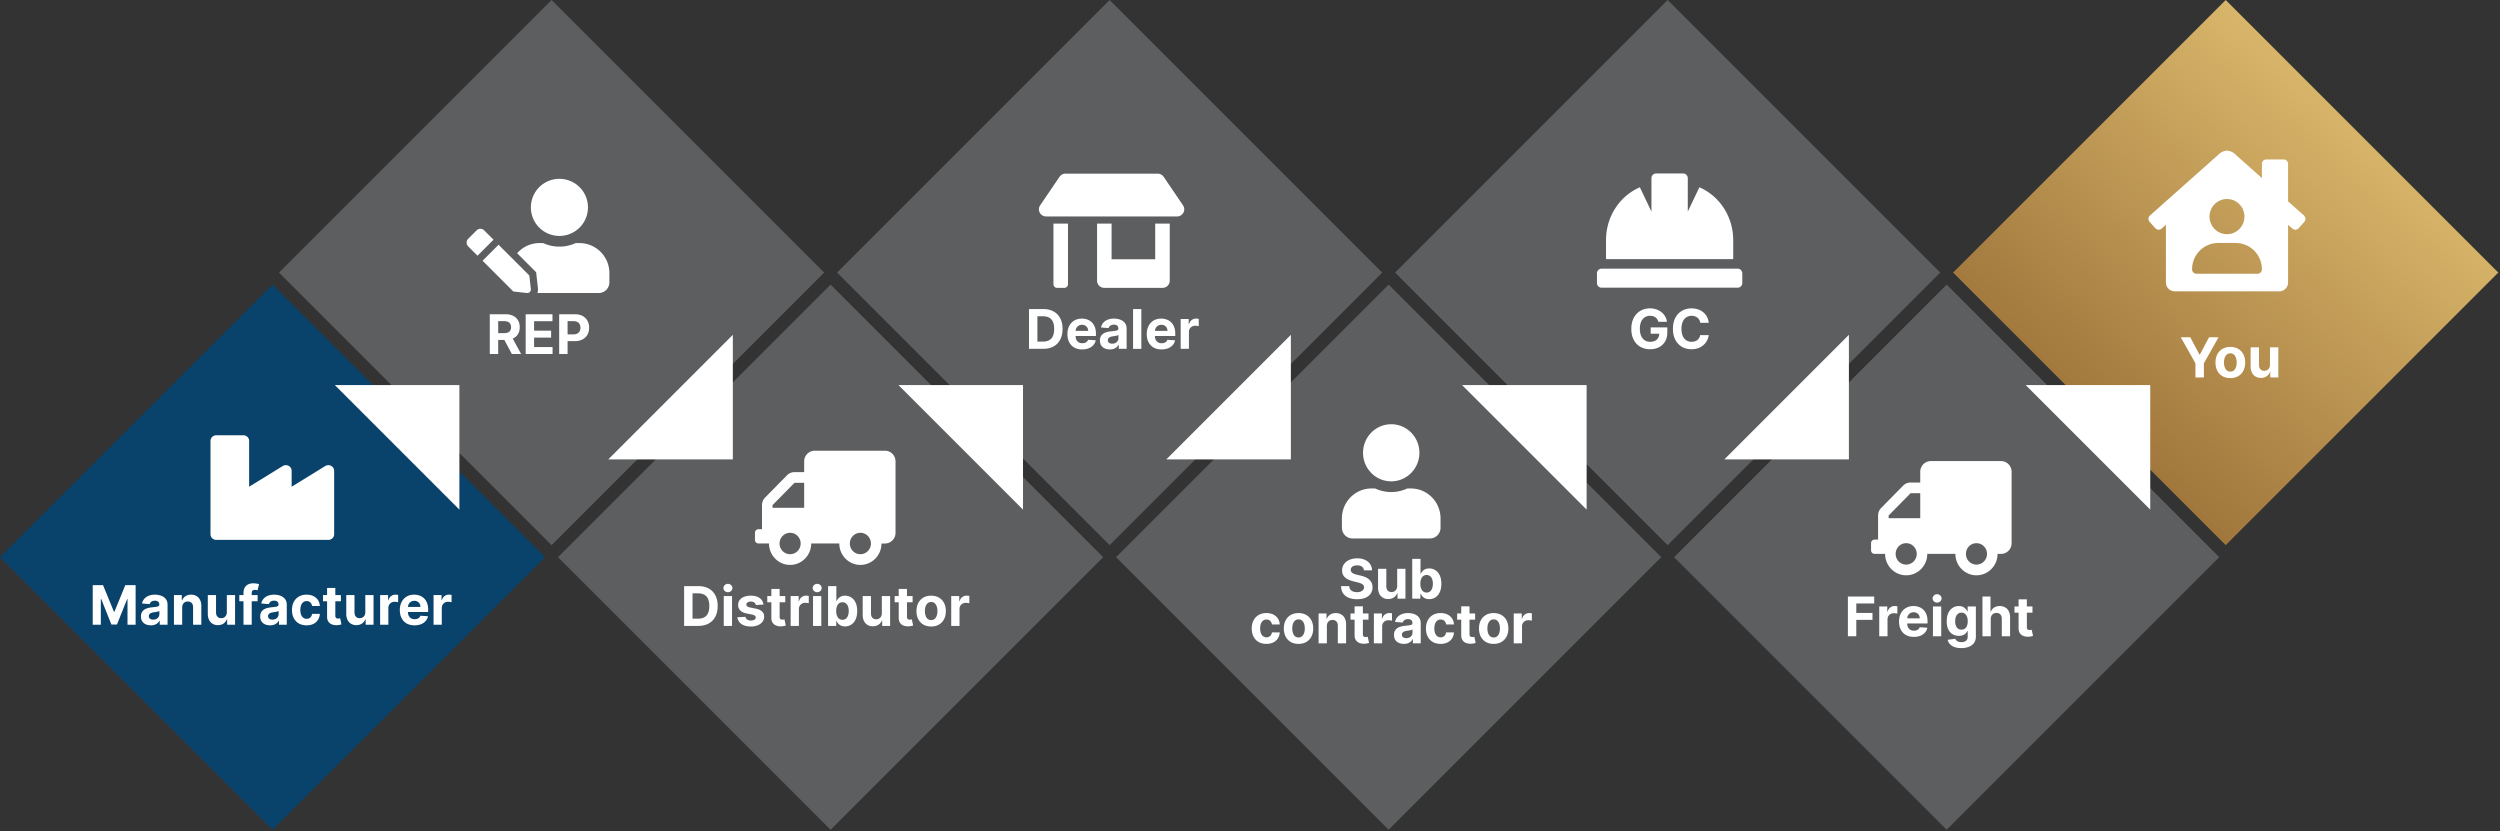
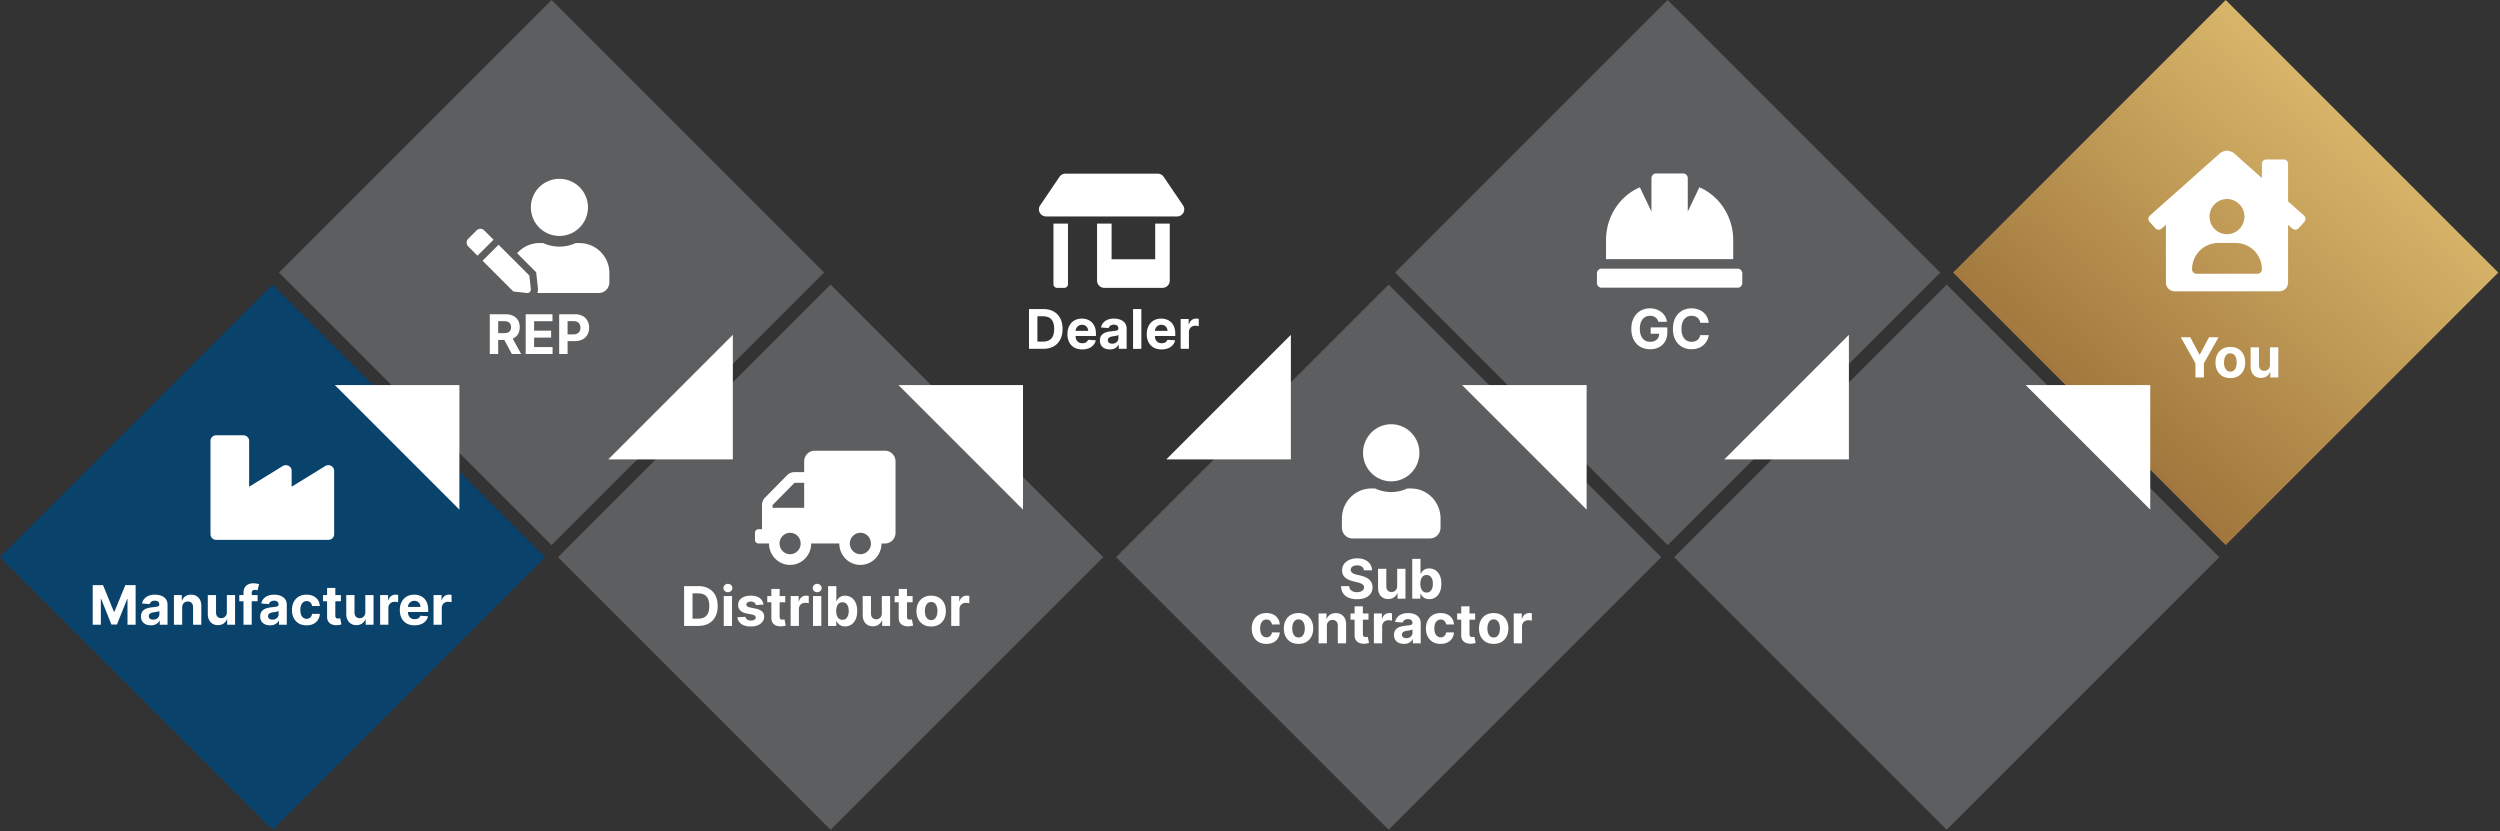
<svg xmlns="http://www.w3.org/2000/svg" width="448" height="149" fill="none">
  <rect width="100%" height="100%" fill="#333333" stroke="none" />
  <path fill="#7E8286" fill-opacity=".55" d="M98.844 0 49.998 48.846 98.844 97.69l48.845-48.845z" />
  <path fill="#fff" d="M87.768 63.442v-7.13h2.813c.538 0 .998.097 1.378.29.383.19.674.46.874.81.202.349.303.758.303 1.23 0 .473-.102.88-.306 1.221-.205.339-.5.599-.888.78-.385.18-.852.271-1.4.271H88.66v-1.211h1.64c.288 0 .527-.04.717-.118a.853.853 0 0 0 .425-.355c.095-.158.142-.354.142-.589 0-.236-.047-.436-.142-.599a.875.875 0 0 0-.428-.369c-.19-.085-.431-.128-.721-.128h-1.017v5.897h-1.507Zm3.85-3.245 1.772 3.245h-1.664l-1.733-3.245h1.625Zm2.583 3.245v-7.13h4.804v1.243H95.71v1.699h3.049v1.243h-3.05v1.702h3.311v1.243h-4.818Zm6.003 0v-7.13h2.812c.541 0 1.002.104 1.382.31a2.1 2.1 0 0 1 .871.853c.201.362.302.78.302 1.253 0 .474-.102.891-.306 1.253a2.11 2.11 0 0 1-.888.846c-.385.202-.851.303-1.399.303h-1.793v-1.208h1.549c.29 0 .529-.05.717-.15a.99.99 0 0 0 .425-.42c.095-.182.143-.39.143-.624 0-.236-.048-.443-.143-.62a.951.951 0 0 0-.425-.414c-.19-.1-.431-.15-.724-.15h-1.016v5.898h-1.507ZM100.248 42.279a5.116 5.116 0 1 1-.001-10.232 5.116 5.116 0 0 1 .001 10.232Zm-3.582 1.279h.668a6.965 6.965 0 0 0 5.828 0h.667a5.373 5.373 0 0 1 5.372 5.372v1.663c0 1.059-.859 1.918-1.918 1.918H96.295a1.92 1.92 0 0 0 .104-.851l-.272-2.434-.048-.444-.316-.316-3.09-3.09c.98-1.107 2.399-1.818 3.993-1.818Zm-1.81 5.807.272 2.439a.636.636 0 0 1-.704.703l-2.434-.272-5.512-5.512 2.866-2.865 5.512 5.507ZM83.9 42.795l1.515-1.516a.958.958 0 0 1 1.35 0l1.512 1.511.164.164-2.87 2.866-1.671-1.67a.962.962 0 0 1 0-1.356Z" />
  <path fill="#7E8286" fill-opacity=".55" d="M148.846 51 100 99.846l48.846 48.845 48.846-48.845z" />
  <path fill="#fff" d="M125.121 112.162h-2.528v-7.129h2.549c.717 0 1.334.143 1.852.428.517.283.915.691 1.194 1.222.28.532.421 1.167.421 1.908 0 .742-.141 1.381-.421 1.914a2.895 2.895 0 0 1-1.201 1.229c-.52.286-1.142.428-1.866.428Zm-1.02-1.291h.957c.446 0 .82-.079 1.124-.237a1.52 1.52 0 0 0 .69-.741c.155-.337.233-.771.233-1.302 0-.527-.078-.958-.233-1.292a1.511 1.511 0 0 0-.686-.738c-.304-.158-.679-.236-1.124-.236h-.961v4.546Zm5.597 1.291v-5.347h1.483v5.347h-1.483Zm.745-6.036a.807.807 0 0 1-.568-.219.713.713 0 0 1-.233-.533c0-.204.078-.379.233-.525a.798.798 0 0 1 .568-.223c.22 0 .408.074.563.223a.707.707 0 0 1 0 1.058.792.792 0 0 1-.563.219Zm6.374 2.214-1.357.084a.71.71 0 0 0-.15-.314.805.805 0 0 0-.303-.226 1.028 1.028 0 0 0-.442-.087c-.23 0-.424.049-.581.146-.158.095-.237.223-.237.383 0 .128.051.236.153.324.102.088.277.159.526.212l.968.195c.519.107.907.279 1.162.515.256.237.383.548.383.933 0 .351-.103.658-.31.923a2.02 2.02 0 0 1-.842.62 3.213 3.213 0 0 1-1.229.219c-.708 0-1.272-.148-1.692-.442a1.725 1.725 0 0 1-.734-1.212l1.458-.076c.044.216.151.38.321.494.169.111.386.167.651.167.259 0 .468-.05.626-.15.16-.102.242-.233.244-.393a.407.407 0 0 0-.171-.331c-.111-.088-.283-.155-.515-.202l-.926-.184c-.522-.104-.911-.285-1.166-.543-.253-.258-.38-.586-.38-.985 0-.344.093-.64.279-.888.188-.248.451-.44.79-.574.341-.135.74-.202 1.198-.202.675 0 1.206.143 1.594.428.39.285.617.674.682 1.166Zm3.9-1.525v1.114h-3.22v-1.114h3.22Zm-2.489-1.281h1.483v4.985c0 .137.021.244.063.321a.339.339 0 0 0 .174.156c.076.03.164.045.264.045.07 0 .14-.005.209-.017l.16-.031.234 1.103c-.075.023-.179.05-.314.08a2.463 2.463 0 0 1-.491.06 2.273 2.273 0 0 1-.94-.143 1.321 1.321 0 0 1-.623-.508c-.148-.23-.221-.52-.219-.871v-5.18Zm3.455 6.628v-5.347h1.438v.933h.055c.098-.332.262-.582.491-.752.23-.171.495-.257.794-.257a2.074 2.074 0 0 1 .466.052v1.316a2.641 2.641 0 0 0-.626-.08 1.18 1.18 0 0 0-.585.143 1.048 1.048 0 0 0-.404.389c-.097.168-.146.36-.146.578v3.025h-1.483Zm4.011 0v-5.347h1.483v5.347h-1.483Zm.745-6.036a.807.807 0 0 1-.567-.219.71.71 0 0 1-.234-.533c0-.204.078-.379.234-.525a.797.797 0 0 1 .567-.223c.221 0 .409.074.564.223a.707.707 0 0 1 0 1.058.793.793 0 0 1-.564.219Zm1.954 6.036v-7.129h1.483v2.681h.045a1.95 1.95 0 0 1 .282-.439c.125-.151.288-.276.487-.376.202-.102.453-.153.752-.153.39 0 .75.102 1.08.306.329.202.592.507.79.916.197.406.296.915.296 1.528 0 .596-.097 1.1-.289 1.511-.191.408-.451.718-.78.929a2 2 0 0 1-1.1.313c-.288 0-.533-.047-.735-.142a1.512 1.512 0 0 1-.49-.359 1.792 1.792 0 0 1-.293-.442h-.066v.856h-1.462Zm1.452-2.673c0 .318.044.595.132.832.088.237.216.421.383.553.167.13.37.195.609.195a.96.96 0 0 0 .613-.198c.167-.135.293-.32.379-.557a2.38 2.38 0 0 0 .132-.825c0-.309-.043-.58-.128-.815a1.222 1.222 0 0 0-.38-.55.962.962 0 0 0-.616-.198.985.985 0 0 0-.613.191 1.201 1.201 0 0 0-.379.543 2.36 2.36 0 0 0-.132.829Zm8.181.397v-3.071h1.483v5.347h-1.424v-.971h-.055a1.587 1.587 0 0 1-.603.756c-.278.19-.618.285-1.02.285-.357 0-.672-.081-.943-.244a1.669 1.669 0 0 1-.637-.692c-.151-.3-.228-.658-.23-1.076v-3.405h1.483v3.14c.002.316.087.565.254.749.167.183.391.275.672.275.179 0 .346-.041.501-.122a.958.958 0 0 0 .376-.369c.098-.162.145-.363.143-.602Zm5.513-3.071v1.114h-3.22v-1.114h3.22Zm-2.489-1.281h1.483v4.985c0 .137.021.244.063.321.042.074.1.126.174.156.077.03.165.045.264.045.07 0 .14-.005.209-.017l.16-.031.234 1.103c-.075.023-.179.05-.314.08a2.462 2.462 0 0 1-.49.06 2.267 2.267 0 0 1-.94-.143 1.312 1.312 0 0 1-.623-.508c-.149-.23-.222-.52-.22-.871v-5.18Zm5.814 6.733c-.541 0-1.009-.115-1.403-.345a2.359 2.359 0 0 1-.909-.968c-.213-.415-.32-.897-.32-1.444 0-.553.107-1.035.32-1.448.214-.416.517-.738.909-.968.394-.232.862-.348 1.403-.348.54 0 1.007.116 1.399.348.395.23.699.552.912.968.214.413.32.895.32 1.448 0 .547-.106 1.029-.32 1.444a2.34 2.34 0 0 1-.912.968c-.392.23-.859.345-1.399.345Zm.007-1.149c.246 0 .451-.07.616-.209.165-.141.289-.334.372-.578.086-.243.129-.521.129-.832 0-.311-.043-.588-.129-.832a1.286 1.286 0 0 0-.372-.577.91.91 0 0 0-.616-.213.942.942 0 0 0-.627.213 1.305 1.305 0 0 0-.379.577 2.547 2.547 0 0 0-.126.832c0 .311.042.589.126.832.086.244.212.437.379.578a.955.955 0 0 0 .627.209Zm3.589 1.044v-5.347h1.437v.933h.056c.098-.332.261-.582.491-.752.23-.171.494-.257.794-.257a2.074 2.074 0 0 1 .466.052v1.316a2.626 2.626 0 0 0-.626-.08c-.219 0-.414.047-.585.143-.17.092-.304.222-.404.389-.098.168-.146.36-.146.578v3.025h-1.483ZM135.92 94.837h.63v-4.321c0-.508.201-.995.555-1.355l3.932-3.993c.354-.36.834-.564 1.334-.564h1.735v-1.918c0-1.06.846-1.919 1.889-1.919h12.594c1.043 0 1.89.86 1.89 1.919v12.79c0 1.06-.847 1.92-1.89 1.92h-.629c0 2.117-1.693 3.836-3.778 3.836-2.086 0-3.779-1.719-3.779-3.837h-5.037c0 2.118-1.693 3.837-3.779 3.837-2.085 0-3.778-1.719-3.778-3.837h-1.889a.637.637 0 0 1-.63-.64v-1.279c0-.351.284-.64.63-.64Zm18.262 4.477c1.042 0 1.889-.86 1.889-1.919 0-1.06-.847-1.919-1.889-1.919-1.043 0-1.89.86-1.89 1.92 0 1.058.847 1.918 1.89 1.918Zm-12.595 0c1.043 0 1.89-.86 1.89-1.919 0-1.06-.847-1.919-1.89-1.919-1.042 0-1.889.86-1.889 1.92 0 1.058.847 1.918 1.889 1.918ZM138.439 91h5.667v-4.477h-1.735l-3.932 3.993V91Z" />
  <path fill="#09426A" d="M48.844 51-.002 99.846l48.846 48.845 48.845-48.845z" />
  <path fill="#7E8286" fill-opacity=".55" d="M348.846 51 300 99.846l48.846 48.845 48.846-48.845z" />
-   <path fill="#fff" d="M331.141 114.023v-7.129h4.72v1.242h-3.213v1.699h2.9v1.243h-2.9v2.945h-1.507Zm5.62 0v-5.347h1.438v.933h.056c.097-.332.261-.582.49-.752.23-.172.495-.258.794-.258a2.307 2.307 0 0 1 .467.053v1.316a2.641 2.641 0 0 0-.627-.08 1.19 1.19 0 0 0-.585.142 1.058 1.058 0 0 0-.404.39 1.13 1.13 0 0 0-.146.578v3.025h-1.483Zm6.199.105c-.55 0-1.023-.112-1.42-.335a2.281 2.281 0 0 1-.912-.954c-.214-.413-.32-.901-.32-1.465 0-.55.106-1.033.32-1.448.213-.416.514-.739.902-.971.389-.233.847-.349 1.371-.349.353 0 .681.057.985.171.307.111.573.28.801.505.23.225.408.508.536.849.128.339.191.736.191 1.191v.407h-4.515v-.919h3.12a1.13 1.13 0 0 0-.14-.567.997.997 0 0 0-.386-.387 1.107 1.107 0 0 0-.568-.143c-.225 0-.424.053-.598.157-.172.102-.307.24-.404.414a1.175 1.175 0 0 0-.15.575v.873c0 .265.049.494.146.686.1.193.241.341.422.446.181.104.395.157.644.157.164 0 .315-.024.452-.07a.95.95 0 0 0 .352-.209.932.932 0 0 0 .223-.341l1.371.09c-.07.33-.212.618-.428.864-.214.243-.49.434-.829.571a3.133 3.133 0 0 1-1.166.202Zm3.422-.105v-5.347h1.483v5.347h-1.483Zm.745-6.036a.803.803 0 0 1-.567-.22.708.708 0 0 1-.233-.532c0-.204.077-.38.233-.526a.801.801 0 0 1 .567-.223c.221 0 .409.075.564.223a.692.692 0 0 1 .237.526.705.705 0 0 1-.237.532.79.79 0 0 1-.564.22Zm4.335 8.153c-.48 0-.892-.067-1.236-.199a2.05 2.05 0 0 1-.814-.532 1.653 1.653 0 0 1-.394-.759l1.372-.185a.91.91 0 0 0 .557.522c.151.058.334.087.55.087.322 0 .588-.079.797-.236.211-.156.317-.417.317-.784v-.978h-.063a1.397 1.397 0 0 1-.292.421c-.13.133-.297.241-.502.324a1.914 1.914 0 0 1-.731.125c-.401 0-.767-.092-1.096-.278-.327-.188-.588-.475-.783-.86-.193-.387-.289-.877-.289-1.469 0-.606.098-1.112.296-1.518.197-.406.459-.71.786-.912.33-.202.691-.303 1.083-.303.299 0 .55.052.752.154.202.099.364.225.487.376.126.148.222.294.289.438h.056v-.898h1.472v5.399c0 .455-.111.836-.334 1.142a2.01 2.01 0 0 1-.926.689c-.392.156-.843.234-1.354.234Zm.031-3.307c.239 0 .441-.06.606-.178.167-.121.295-.292.383-.515.09-.225.136-.495.136-.808 0-.313-.044-.585-.133-.814a1.192 1.192 0 0 0-.382-.54.976.976 0 0 0-.61-.191.964.964 0 0 0-.616.198c-.167.13-.293.311-.379.543-.086.232-.129.5-.129.804 0 .309.043.576.129.801.088.223.214.396.379.519.167.12.373.181.616.181Zm5.246-1.901v3.091h-1.483v-7.129h1.442v2.725h.062a1.52 1.52 0 0 1 .585-.741c.269-.181.607-.272 1.013-.272.371 0 .695.082.971.244.279.16.495.391.648.693.155.299.232.658.23 1.076v3.404h-1.483v-3.14c.002-.329-.082-.586-.251-.769-.167-.184-.401-.275-.703-.275-.202 0-.381.043-.536.129a.906.906 0 0 0-.362.376c-.086.162-.13.358-.133.588Zm7.479-2.256v1.114h-3.22v-1.114h3.22Zm-2.489-1.281h1.483v4.985c0 .137.021.244.062.32.042.075.1.127.174.157.077.03.165.045.265.045.07 0 .139-.006.209-.017l.16-.032.233 1.104c-.074.023-.179.05-.313.08a2.557 2.557 0 0 1-.491.059 2.238 2.238 0 0 1-.94-.143 1.31 1.31 0 0 1-.623-.508c-.149-.23-.222-.52-.219-.87v-5.18ZM335.922 96.697h.63v-4.32c0-.508.201-.996.555-1.355l3.931-3.994c.355-.36.835-.563 1.335-.563h1.735v-1.919c0-1.06.846-1.918 1.889-1.918h12.594c1.043 0 1.889.859 1.889 1.918v12.791c0 1.06-.846 1.919-1.889 1.919h-.629c0 2.118-1.693 3.837-3.779 3.837-2.085 0-3.778-1.719-3.778-3.837h-5.037c0 2.118-1.693 3.837-3.779 3.837-2.085 0-3.778-1.719-3.778-3.837h-1.889a.637.637 0 0 1-.63-.64v-1.279c0-.352.284-.64.63-.64Zm18.261 4.477c1.043 0 1.89-.859 1.89-1.918 0-1.06-.847-1.919-1.89-1.919-1.042 0-1.889.86-1.889 1.919 0 1.059.847 1.918 1.889 1.918Zm-12.594 0c1.043 0 1.89-.859 1.89-1.918 0-1.06-.847-1.919-1.89-1.919-1.042 0-1.889.86-1.889 1.919 0 1.059.847 1.918 1.889 1.918Zm-3.148-8.314h5.667v-4.477h-1.735l-3.932 3.993v.484Z" />
-   <path fill="#7E8286" fill-opacity=".55" d="M198.846 0 150 48.846l48.846 48.845 48.846-48.845z" />
  <path fill="#fff" d="M186.923 62.511h-2.527v-7.129h2.548c.717 0 1.334.143 1.852.428.517.283.915.69 1.194 1.222.28.532.421 1.168.421 1.908 0 .742-.141 1.38-.421 1.914a2.898 2.898 0 0 1-1.201 1.23c-.52.285-1.142.427-1.866.427Zm-1.02-1.291h.957c.446 0 .821-.079 1.125-.237.306-.16.536-.407.689-.741.155-.337.233-.77.233-1.302 0-.527-.078-.957-.233-1.292a1.51 1.51 0 0 0-.686-.738c-.304-.157-.679-.236-1.124-.236h-.961v4.546Zm8.033 1.396c-.55 0-1.023-.111-1.42-.334a2.295 2.295 0 0 1-.912-.954c-.213-.413-.32-.902-.32-1.466 0-.55.107-1.032.32-1.448.214-.415.514-.739.902-.971.39-.232.847-.348 1.371-.348.353 0 .681.057.985.17.307.112.574.28.801.505.23.225.408.508.536.85.128.338.192.735.192 1.19v.407h-4.515v-.919h3.119c0-.213-.047-.402-.14-.567a.989.989 0 0 0-.386-.387 1.102 1.102 0 0 0-.567-.142 1.14 1.14 0 0 0-.599.156c-.172.103-.307.24-.404.415a1.183 1.183 0 0 0-.15.574v.874c0 .264.049.493.147.686.099.192.24.34.421.445.181.105.395.157.644.157.165 0 .315-.023.452-.07a.945.945 0 0 0 .352-.209.914.914 0 0 0 .223-.34l1.371.09c-.069.33-.212.617-.428.863a2.15 2.15 0 0 1-.828.57 3.13 3.13 0 0 1-1.167.203Zm4.947-.004c-.341 0-.645-.059-.912-.177a1.471 1.471 0 0 1-.634-.533c-.153-.236-.229-.531-.229-.884 0-.297.054-.547.163-.748.109-.202.258-.365.446-.488a2.16 2.16 0 0 1 .64-.278c.242-.063.495-.107.759-.133.311-.032.562-.062.752-.09.191-.03.329-.074.414-.132a.29.29 0 0 0 .129-.258v-.02c0-.221-.069-.392-.209-.513-.137-.12-.331-.18-.584-.18-.267 0-.48.059-.637.177a.817.817 0 0 0-.314.439l-1.371-.112c.069-.325.206-.605.41-.842.205-.24.468-.423.791-.55.325-.13.701-.195 1.128-.195.297 0 .581.035.852.104.274.07.517.178.728.324.213.146.382.334.505.564.123.227.184.5.184.818v3.606h-1.406v-.741h-.042a1.51 1.51 0 0 1-.345.442 1.58 1.58 0 0 1-.518.296c-.202.07-.435.104-.7.104Zm.425-1.023c.218 0 .411-.043.578-.129.167-.088.298-.206.393-.355a.917.917 0 0 0 .143-.505v-.567a.816.816 0 0 1-.192.083 3.443 3.443 0 0 1-.268.066c-.1.02-.199.036-.299.053l-.272.038a1.834 1.834 0 0 0-.456.122.73.73 0 0 0-.303.226.55.55 0 0 0-.108.348.54.54 0 0 0 .22.463.955.955 0 0 0 .564.157Zm5.22-6.207v7.13h-1.483v-7.13h1.483Zm3.624 7.234c-.55 0-1.023-.111-1.42-.334a2.295 2.295 0 0 1-.912-.954c-.213-.413-.32-.902-.32-1.466 0-.55.107-1.032.32-1.448.214-.415.514-.739.902-.971.39-.232.847-.348 1.371-.348.353 0 .681.057.985.17.307.112.574.28.801.505.23.225.408.508.536.85.128.338.192.735.192 1.19v.407h-4.515v-.919h3.119c0-.213-.047-.402-.14-.567a.989.989 0 0 0-.386-.387 1.102 1.102 0 0 0-.567-.142 1.14 1.14 0 0 0-.599.156c-.172.103-.307.24-.404.415a1.183 1.183 0 0 0-.15.574v.874c0 .264.049.493.147.686.099.192.24.34.421.445.181.105.395.157.644.157.165 0 .315-.023.452-.07a.945.945 0 0 0 .352-.209.914.914 0 0 0 .223-.34l1.371.09c-.069.33-.212.617-.428.863a2.15 2.15 0 0 1-.828.57 3.13 3.13 0 0 1-1.167.203Zm3.422-.105v-5.347h1.438v.933h.056c.097-.331.261-.582.491-.752.229-.171.494-.257.793-.257a2.213 2.213 0 0 1 .467.052v1.316a2.61 2.61 0 0 0-.627-.08c-.218 0-.413.047-.585.143a1.046 1.046 0 0 0-.403.39 1.12 1.12 0 0 0-.147.577v3.025h-1.483ZM199.198 46.465h7.815v-6.396h2.605v10.233a1.29 1.29 0 0 1-1.303 1.28h-10.419a1.29 1.29 0 0 1-1.303-1.28V40.069h2.605v6.396ZM186.393 36.8l3.472-5.117a1.316 1.316 0 0 1 1.087-.567h16.492c.436 0 .843.212 1.083.567l3.472 5.117c.578.851-.041 1.99-1.083 1.99h-23.44c-1.038 0-1.656-1.139-1.083-1.99Zm4.99 14.142c0 .351-.293.64-.651.64h-1.302a.647.647 0 0 1-.651-.64V40.069h2.604v10.873Z" />
  <path fill="#7E8286" fill-opacity=".55" d="m298.844 0-48.846 48.846 48.846 48.845 48.846-48.845z" />
  <path fill="#fff" d="M297.187 57.66a1.576 1.576 0 0 0-.206-.448 1.386 1.386 0 0 0-.755-.547 1.824 1.824 0 0 0-.533-.073c-.364 0-.684.09-.961.272a1.784 1.784 0 0 0-.64.79c-.153.343-.23.763-.23 1.26s.076.919.226 1.267c.151.348.365.614.641.797.276.181.602.272.978.272.341 0 .632-.06.874-.181.244-.123.429-.296.557-.519a1.54 1.54 0 0 0 .195-.79l.306.045h-1.838V58.67h2.983v.898c0 .627-.132 1.165-.396 1.616a2.704 2.704 0 0 1-1.094 1.037c-.464.241-.995.362-1.594.362-.668 0-1.255-.147-1.761-.442a3.068 3.068 0 0 1-1.184-1.264c-.281-.547-.421-1.197-.421-1.95 0-.577.083-1.092.251-1.545.169-.455.406-.84.71-1.155a3.072 3.072 0 0 1 1.061-.721 3.444 3.444 0 0 1 1.313-.247c.404 0 .78.059 1.128.177.348.116.656.281.926.495.271.213.493.467.665.762.171.292.282.615.33.968h-1.531Zm9.02.192h-1.525a1.49 1.49 0 0 0-.17-.525 1.335 1.335 0 0 0-.331-.397 1.462 1.462 0 0 0-.466-.25 1.794 1.794 0 0 0-.568-.088c-.369 0-.69.092-.964.275-.274.181-.486.446-.637.794-.151.346-.226.766-.226 1.26 0 .508.075.935.226 1.281.153.346.366.607.64.783.274.177.591.265.951.265.202 0 .388-.027.56-.08a1.334 1.334 0 0 0 .797-.613c.091-.148.153-.318.188-.508l1.525.007a2.828 2.828 0 0 1-.926 1.758 2.967 2.967 0 0 1-.94.564 3.457 3.457 0 0 1-1.229.205c-.636 0-1.204-.144-1.705-.432a3.064 3.064 0 0 1-1.184-1.25c-.288-.545-.432-1.205-.432-1.98 0-.777.147-1.439.439-1.984.292-.546.689-.961 1.19-1.246a3.34 3.34 0 0 1 1.692-.432c.413 0 .796.058 1.149.174.355.116.67.285.943.508.274.22.497.49.669.811.174.32.285.687.334 1.1ZM287.8 43.028c0-4.277 2.507-7.936 6.063-9.466l2.077 4.35v-5.97c0-.225.085-.442.238-.602.153-.16.36-.25.576-.25h4.883c.216 0 .423.09.576.25.152.16.238.377.238.603v5.969l2.076-4.35c3.557 1.53 6.064 5.19 6.064 9.466v3.411H287.8v-3.41Zm-.814 5.117h24.419c.216 0 .423.09.575.25.153.16.239.376.239.602v1.706a.873.873 0 0 1-.239.603.793.793 0 0 1-.575.25h-24.419a.797.797 0 0 1-.576-.25.876.876 0 0 1-.238-.603v-1.706c0-.226.086-.443.238-.603.153-.16.36-.25.576-.25Z" />
  <path fill="url(#a)" d="M0 0h69.078v69.078H0z" transform="scale(-1 1) rotate(45 -199.423 -481.45)" />
  <path fill="#fff" d="M390.794 60.44h1.706l1.644 3.104h.07l1.643-3.104h1.707l-2.628 4.659v2.548h-1.514v-2.548l-2.628-4.659Zm8.884 7.312c-.547 0-1.019-.116-1.418-.348a2.381 2.381 0 0 1-.918-.978c-.216-.42-.324-.907-.324-1.46 0-.56.108-1.047.324-1.465.215-.42.522-.746.918-.978.399-.235.871-.352 1.418-.352.547 0 1.018.117 1.415.352.398.232.706.558.922.978.215.418.323.906.323 1.464 0 .554-.108 1.04-.323 1.46a2.384 2.384 0 0 1-.922.979c-.397.232-.868.348-1.415.348Zm.007-1.161c.249 0 .456-.07.623-.211.167-.143.292-.338.376-.584.087-.247.131-.527.131-.841 0-.315-.044-.595-.131-.841a1.301 1.301 0 0 0-.376-.585.923.923 0 0 0-.623-.214.953.953 0 0 0-.633.215 1.322 1.322 0 0 0-.384.584 2.598 2.598 0 0 0-.127.84c0 .315.043.595.127.842.087.246.215.44.384.584.171.14.382.21.633.21Zm7.094-1.246v-3.103h1.499v5.405h-1.439v-.982h-.056a1.595 1.595 0 0 1-.609.763c-.282.193-.625.289-1.031.289-.361 0-.679-.082-.954-.246a1.699 1.699 0 0 1-.644-.7c-.152-.303-.23-.666-.232-1.088v-3.441h1.499v3.174c.002.319.088.57.257.756.169.186.395.278.679.278.181 0 .35-.04.507-.123a.967.967 0 0 0 .38-.373 1.14 1.14 0 0 0 .144-.609ZM412.892 38.63l-2.868-2.551v-6.716a.78.78 0 0 0-.782-.788h-3.128a.789.789 0 0 0-.782.788v2.543l-4.947-4.399c-.307-.28-.892-.507-1.309-.507-.417 0-1 .227-1.307.507l-12.512 11.125a.901.901 0 0 0-.257.585c.01.193.08.377.2.528l1.046 1.17c.163.148.369.24.587.261.189-.019.369-.088.522-.202l.777-.689v10.343c0 .417.165.818.458 1.113.294.296.692.462 1.106.462h18.764a1.56 1.56 0 0 0 1.106-.462c.293-.295.458-.696.458-1.114V40.285l.777.689c.154.113.335.183.524.203a1.02 1.02 0 0 0 .581-.262l1.046-1.172c.112-.154.181-.336.2-.526a1.042 1.042 0 0 0-.26-.587Zm-13.816-2.967c.619 0 1.223.185 1.738.531a3.15 3.15 0 0 1 1.152 1.414 3.163 3.163 0 0 1-.678 3.433 3.107 3.107 0 0 1-3.409.683 3.132 3.132 0 0 1-1.404-1.16 3.164 3.164 0 0 1 .389-3.978 3.117 3.117 0 0 1 2.212-.922Zm5.474 13.39h-10.948a.78.78 0 0 1-.782-.788c0-1.254.494-2.456 1.374-3.342a4.677 4.677 0 0 1 3.318-1.384h3.128c1.244 0 2.438.498 3.318 1.384a4.742 4.742 0 0 1 1.374 3.342.78.78 0 0 1-.782.788Z" />
  <path fill="#7E8286" fill-opacity=".55" d="m248.844 51-48.846 48.846 48.846 48.845 48.846-48.845z" />
  <path fill="#fff" d="M244.418 102.201a.881.881 0 0 0-.359-.655c-.211-.155-.497-.233-.859-.233-.246 0-.454.035-.624.104a.884.884 0 0 0-.389.282.676.676 0 0 0-.133.411.59.59 0 0 0 .08.334.842.842 0 0 0 .247.247c.105.068.226.127.362.178.137.049.284.091.439.125l.641.154c.311.069.596.162.856.278.26.116.485.259.675.428.191.17.338.369.442.599.107.23.162.493.164.79a1.973 1.973 0 0 1-.334 1.135c-.218.318-.534.565-.947.741-.411.175-.906.262-1.486.262-.576 0-1.077-.089-1.504-.265a2.198 2.198 0 0 1-.996-.783c-.237-.348-.361-.779-.372-1.292h1.458c.016.239.085.439.206.599.123.158.286.277.49.359.207.078.44.118.7.118.255 0 .477-.037.665-.111.19-.075.338-.178.442-.31a.715.715 0 0 0 .157-.456.594.594 0 0 0-.143-.404 1.09 1.09 0 0 0-.411-.279 4.249 4.249 0 0 0-.658-.209l-.776-.194c-.601-.147-1.076-.375-1.424-.686-.348-.311-.521-.73-.518-1.257a1.86 1.86 0 0 1 .344-1.131c.235-.323.556-.575.965-.756a3.4 3.4 0 0 1 1.392-.271c.529 0 .991.09 1.385.271.397.181.706.433.926.756.221.322.335.696.342 1.121h-1.445Zm5.957 2.802v-3.07h1.483v5.347h-1.424v-.972h-.056c-.12.314-.321.565-.602.756-.278.19-.618.285-1.02.285-.357 0-.672-.081-.943-.243a1.677 1.677 0 0 1-.637-.693c-.151-.3-.228-.658-.23-1.076v-3.404h1.483v3.14c.002.315.087.565.254.748.167.183.391.275.672.275.179 0 .346-.041.501-.122a.945.945 0 0 0 .376-.369c.098-.162.145-.363.143-.602Zm2.697 2.277v-7.13h1.483v2.681h.045c.065-.144.159-.29.282-.439.125-.151.288-.276.488-.376.201-.102.452-.153.751-.153.39 0 .75.102 1.08.306.329.202.593.507.79.916.197.406.296.915.296 1.528 0 .596-.097 1.1-.289 1.511-.191.408-.45.718-.78.929a2 2 0 0 1-1.1.314c-.288 0-.533-.048-.735-.143a1.512 1.512 0 0 1-.49-.359 1.792 1.792 0 0 1-.293-.442h-.066v.857h-1.462Zm1.452-2.674c0 .318.044.595.132.832.088.237.216.421.383.554.167.13.37.195.609.195a.96.96 0 0 0 .613-.199c.167-.134.293-.32.379-.557a2.38 2.38 0 0 0 .132-.825c0-.309-.043-.58-.128-.814a1.211 1.211 0 0 0-.38-.55.957.957 0 0 0-.616-.199.98.98 0 0 0-.613.192 1.198 1.198 0 0 0-.379.543 2.35 2.35 0 0 0-.132.828Zm-27.582 10.778c-.548 0-1.019-.116-1.414-.348a2.354 2.354 0 0 1-.905-.975c-.208-.415-.313-.893-.313-1.434 0-.548.106-1.028.317-1.441.213-.416.516-.739.908-.971.393-.235.859-.352 1.4-.352.466 0 .875.085 1.225.254.351.17.628.407.832.714a2.1 2.1 0 0 1 .338 1.079h-1.4a1.073 1.073 0 0 0-.313-.644c-.167-.165-.386-.247-.658-.247a.99.99 0 0 0-.602.188 1.2 1.2 0 0 0-.397.539 2.314 2.314 0 0 0-.143.86c0 .341.047.631.14.87.095.239.228.422.4.547a.996.996 0 0 0 .602.188.97.97 0 0 0 .456-.105.875.875 0 0 0 .338-.302c.09-.135.15-.296.177-.484h1.4a2.196 2.196 0 0 1-.334 1.079 2.02 2.02 0 0 1-.818.724c-.348.174-.76.261-1.236.261Zm5.753 0c-.54 0-1.008-.115-1.403-.345a2.353 2.353 0 0 1-.908-.967c-.214-.416-.32-.897-.32-1.445 0-.552.106-1.035.32-1.448.213-.416.516-.738.908-.968.395-.232.863-.348 1.403-.348.541 0 1.007.116 1.4.348.394.23.698.552.912.968.213.413.32.896.32 1.448 0 .548-.107 1.029-.32 1.445a2.356 2.356 0 0 1-.912.967c-.393.23-.859.345-1.4.345Zm.007-1.149a.916.916 0 0 0 .616-.209c.165-.141.289-.334.373-.577.086-.244.129-.521.129-.832 0-.311-.043-.589-.129-.832a1.294 1.294 0 0 0-.373-.578.909.909 0 0 0-.616-.213.94.94 0 0 0-.626.213 1.304 1.304 0 0 0-.38.578 2.57 2.57 0 0 0-.125.832c0 .311.042.588.125.832.086.243.213.436.38.577.169.14.378.209.626.209Zm5.072-2.047v3.092h-1.483v-5.347h1.414v.943h.062c.119-.311.317-.557.595-.738.279-.183.617-.275 1.014-.275.371 0 .695.081.971.244.276.162.491.394.644.696.153.299.229.657.229 1.072v3.405h-1.482v-3.14c.002-.328-.082-.583-.251-.766-.17-.186-.403-.279-.7-.279-.199 0-.376.043-.529.129a.897.897 0 0 0-.355.376 1.308 1.308 0 0 0-.129.588Zm7.459-2.255v1.114h-3.22v-1.114h3.22Zm-2.489-1.281h1.483v4.985c0 .136.021.243.063.32.042.074.1.126.174.156a.704.704 0 0 0 .265.046c.069 0 .139-.006.208-.018l.161-.031.233 1.103c-.074.024-.179.05-.313.081a2.567 2.567 0 0 1-.491.059 2.251 2.251 0 0 1-.94-.143 1.312 1.312 0 0 1-.623-.508c-.149-.23-.222-.52-.22-.871v-5.179Zm3.455 6.628v-5.347h1.438v.933h.056c.097-.332.261-.583.491-.752.229-.172.494-.258.793-.258a2.292 2.292 0 0 1 .467.052v1.316a2.641 2.641 0 0 0-.627-.08 1.19 1.19 0 0 0-.585.143 1.048 1.048 0 0 0-.403.39 1.119 1.119 0 0 0-.147.578v3.025h-1.483Zm5.383.101c-.341 0-.645-.06-.912-.178a1.47 1.47 0 0 1-.634-.533c-.153-.236-.229-.531-.229-.884 0-.297.054-.546.163-.748.109-.202.258-.365.446-.488s.401-.215.64-.278c.242-.063.495-.107.759-.132.311-.033.562-.063.752-.091.191-.03.329-.074.414-.132a.29.29 0 0 0 .129-.258v-.021c0-.22-.069-.391-.209-.511-.137-.121-.331-.181-.584-.181-.267 0-.48.059-.637.177a.815.815 0 0 0-.314.439l-1.371-.112c.069-.325.206-.605.41-.842a1.98 1.98 0 0 1 .791-.55c.325-.13.701-.195 1.128-.195.297 0 .581.035.852.104.274.07.517.178.728.324.213.146.382.334.505.564.123.228.184.5.184.818v3.607h-1.406v-.742h-.042a1.503 1.503 0 0 1-.863.738c-.202.07-.435.105-.7.105Zm.425-1.024c.218 0 .411-.043.578-.129.167-.088.298-.206.393-.355a.916.916 0 0 0 .143-.505v-.567a.84.84 0 0 1-.192.084 3.637 3.637 0 0 1-.268.066c-.1.018-.199.036-.299.052l-.272.038a1.843 1.843 0 0 0-.456.122.733.733 0 0 0-.303.226.551.551 0 0 0-.108.348c0 .202.074.357.22.463a.951.951 0 0 0 .564.157Zm6.153 1.027c-.548 0-1.019-.116-1.414-.348a2.348 2.348 0 0 1-.905-.975c-.209-.415-.313-.893-.313-1.434 0-.548.105-1.028.317-1.441.213-.416.516-.739.908-.971.392-.235.859-.352 1.4-.352.466 0 .875.085 1.225.254.35.17.628.407.832.714a2.1 2.1 0 0 1 .338 1.079h-1.4a1.079 1.079 0 0 0-.313-.644c-.167-.165-.386-.247-.658-.247a.99.99 0 0 0-.602.188c-.17.123-.302.303-.397.539a2.314 2.314 0 0 0-.143.86c0 .341.047.631.139.87.096.239.229.422.401.547a.996.996 0 0 0 .602.188.976.976 0 0 0 .456-.105.875.875 0 0 0 .338-.302 1.17 1.17 0 0 0 .177-.484h1.4a2.197 2.197 0 0 1-.335 1.079c-.197.309-.469.55-.818.724-.348.174-.76.261-1.235.261Zm6.181-5.451v1.114h-3.22v-1.114h3.22Zm-2.489-1.281h1.483v4.985c0 .136.021.243.063.32.042.074.1.126.174.156a.699.699 0 0 0 .264.046c.07 0 .14-.006.209-.018l.16-.031.234 1.103a4.19 4.19 0 0 1-.314.081 2.545 2.545 0 0 1-.49.059 2.251 2.251 0 0 1-.94-.143 1.312 1.312 0 0 1-.623-.508c-.149-.23-.222-.52-.22-.871v-5.179Zm5.814 6.732c-.541 0-1.009-.115-1.403-.345a2.362 2.362 0 0 1-.909-.967c-.213-.416-.32-.897-.32-1.445 0-.552.107-1.035.32-1.448.214-.416.517-.738.909-.968.394-.232.862-.348 1.403-.348.54 0 1.007.116 1.399.348.395.23.699.552.912.968.214.413.32.896.32 1.448 0 .548-.106 1.029-.32 1.445a2.343 2.343 0 0 1-.912.967c-.392.23-.859.345-1.399.345Zm.007-1.149a.918.918 0 0 0 .616-.209c.165-.141.289-.334.372-.577.086-.244.129-.521.129-.832 0-.311-.043-.589-.129-.832a1.284 1.284 0 0 0-.372-.578.91.91 0 0 0-.616-.213.942.942 0 0 0-.627.213 1.294 1.294 0 0 0-.379.578 2.543 2.543 0 0 0-.126.832c0 .311.042.588.126.832.085.243.212.436.379.577a.95.95 0 0 0 .627.209Zm3.589 1.045v-5.347h1.437v.933h.056c.098-.332.261-.583.491-.752.23-.172.494-.258.794-.258a2.323 2.323 0 0 1 .466.052v1.316a2.629 2.629 0 0 0-.627-.08c-.218 0-.413.048-.584.143a1.051 1.051 0 0 0-.55.968v3.025h-1.483ZM249.307 86.256c-2.789 0-5.05-2.29-5.05-5.116 0-2.826 2.261-5.117 5.05-5.117 2.79 0 5.05 2.29 5.05 5.117 0 2.826-2.26 5.116-5.05 5.116Zm-3.535 1.28h.659a6.8 6.8 0 0 0 2.876.639 6.81 6.81 0 0 0 2.876-.64h.659c2.928 0 5.303 2.406 5.303 5.372v1.663c0 1.06-.849 1.919-1.894 1.919h-13.887c-1.046 0-1.894-.86-1.894-1.919v-1.663c0-2.966 2.375-5.372 5.302-5.372Z" />
  <path fill="#fff" stroke="#fff" stroke-linecap="round" stroke-width="2.481" d="M130.083 81.085v-18.09l-18.09 18.09h18.09ZM230.083 81.085v-18.09l-18.09 18.09h18.09ZM330.083 81.085v-18.09l-18.09 18.09h18.09ZM81.083 70.24h-18.09l18.09 18.09V70.24ZM182.083 70.24h-18.09l18.09 18.09V70.24ZM283.083 70.24h-18.09l18.09 18.09V70.24ZM384.083 70.24h-18.09l18.09 18.09V70.24Z" />
  <path fill="#fff" d="M16.615 104.861h1.85l1.953 4.767h.083l1.954-4.767h1.85v7.094h-1.456v-4.617h-.058l-1.836 4.583h-.99l-1.837-4.6h-.059v4.634h-1.454v-7.094Zm10.414 7.195c-.34 0-.642-.059-.907-.177a1.462 1.462 0 0 1-.63-.53c-.153-.235-.23-.529-.23-.88 0-.295.055-.543.164-.744.108-.201.256-.363.443-.485.187-.123.4-.215.637-.277.24-.063.492-.107.756-.132.309-.032.558-.062.748-.09.189-.03.326-.074.412-.132a.288.288 0 0 0 .128-.256v-.021c0-.219-.07-.389-.208-.509-.136-.12-.33-.18-.582-.18-.265 0-.477.059-.634.177a.808.808 0 0 0-.311.436l-1.365-.111c.07-.323.205-.603.409-.838a1.96 1.96 0 0 1 .786-.547c.323-.13.697-.194 1.122-.194.296 0 .579.034.849.104.272.069.514.176.724.322.212.145.38.332.502.561.122.226.184.497.184.814v3.588h-1.4v-.737h-.041a1.5 1.5 0 0 1-.343.439 1.59 1.59 0 0 1-.516.295 2.14 2.14 0 0 1-.697.104Zm.423-1.019c.217 0 .409-.042.575-.128a1.01 1.01 0 0 0 .391-.353.911.911 0 0 0 .142-.502v-.565a.777.777 0 0 1-.19.083 3.617 3.617 0 0 1-.267.066c-.1.019-.198.036-.298.052l-.27.038a1.828 1.828 0 0 0-.454.121.736.736 0 0 0-.301.225.55.55 0 0 0-.107.347c0 .201.072.354.218.461a.96.96 0 0 0 .561.155Zm5.194-2.158v3.076H31.17v-5.32h1.407v.939h.062c.118-.31.315-.555.592-.735.277-.182.613-.273 1.008-.273.37 0 .692.08.967.242.274.162.488.393.64.693.153.298.23.653.23 1.067v3.387h-1.477v-3.124c.003-.326-.08-.58-.249-.762-.168-.185-.4-.277-.696-.277-.199 0-.374.043-.527.128a.89.89 0 0 0-.353.374 1.298 1.298 0 0 0-.128.585Zm8.004.811v-3.055h1.476v5.32h-1.417v-.966h-.056c-.12.312-.32.562-.599.752-.277.189-.615.284-1.015.284a1.79 1.79 0 0 1-.938-.243 1.667 1.667 0 0 1-.634-.689c-.15-.298-.227-.655-.229-1.07v-3.388h1.476v3.124c.002.314.086.563.253.745.166.182.389.274.668.274.178 0 .344-.041.499-.122a.948.948 0 0 0 .374-.367c.097-.161.144-.361.142-.599Zm5.517-3.055v1.108h-3.284v-1.108h3.284Zm-2.532 5.32v-5.705c0-.385.075-.705.225-.959.152-.254.36-.445.623-.572.264-.127.563-.19.898-.19.226 0 .433.017.62.052.189.035.33.066.422.093l-.263 1.109a1.718 1.718 0 0 0-.471-.076c-.217 0-.368.05-.454.152-.085.099-.128.239-.128.419v5.677h-1.472Zm4.76.101c-.34 0-.642-.059-.908-.177a1.463 1.463 0 0 1-.63-.53c-.152-.235-.229-.529-.229-.88 0-.295.055-.543.163-.744.109-.201.257-.363.444-.485.187-.123.4-.215.637-.277.24-.063.492-.107.755-.132.31-.032.559-.062.748-.09.19-.03.327-.074.412-.132a.288.288 0 0 0 .129-.256v-.021c0-.219-.07-.389-.208-.509-.136-.12-.33-.18-.582-.18-.266 0-.477.059-.634.177a.808.808 0 0 0-.312.436l-1.364-.111c.069-.323.205-.603.408-.838a1.96 1.96 0 0 1 .787-.547c.323-.13.697-.194 1.122-.194.295 0 .578.034.848.104.273.069.514.176.724.322.213.145.38.332.503.561.122.226.183.497.183.814v3.588h-1.4v-.737h-.04a1.5 1.5 0 0 1-.344.439 1.59 1.59 0 0 1-.516.295 2.14 2.14 0 0 1-.696.104Zm.423-1.019c.217 0 .408-.042.575-.128a1.01 1.01 0 0 0 .391-.353.911.911 0 0 0 .142-.502v-.565a.777.777 0 0 1-.19.083 3.617 3.617 0 0 1-.267.066c-.1.019-.199.036-.298.052l-.27.038a1.827 1.827 0 0 0-.454.121.736.736 0 0 0-.301.225.55.55 0 0 0-.108.347c0 .201.073.354.218.461a.96.96 0 0 0 .562.155Zm6.122 1.022c-.545 0-1.014-.115-1.407-.346a2.343 2.343 0 0 1-.9-.97c-.208-.413-.312-.889-.312-1.427 0-.545.105-1.023.315-1.434.213-.413.514-.736.904-.967.39-.233.855-.349 1.393-.349.464 0 .87.084 1.22.253.348.168.624.405.827.71.203.304.315.662.336 1.073h-1.393a1.072 1.072 0 0 0-.311-.64c-.166-.164-.385-.246-.655-.246a.987.987 0 0 0-.6.187c-.168.122-.3.301-.394.537-.095.235-.142.52-.142.855 0 .34.046.628.139.866.094.238.227.419.398.544.17.125.37.187.6.187.168 0 .319-.035.453-.104a.879.879 0 0 0 .336-.301c.09-.134.149-.295.176-.482h1.393a2.178 2.178 0 0 1-.333 1.074 2.007 2.007 0 0 1-.813.72c-.347.174-.757.26-1.23.26Zm6.15-5.424v1.108h-3.203v-1.108h3.204Zm-2.476-1.275h1.476v4.96c0 .137.02.243.062.319.041.074.1.126.173.156.076.03.164.045.263.045.07 0 .139-.006.208-.017l.16-.032.232 1.099a4.241 4.241 0 0 1-.312.079 2.453 2.453 0 0 1-.488.059 2.232 2.232 0 0 1-.936-.142 1.3 1.3 0 0 1-.62-.506c-.148-.228-.22-.517-.218-.866v-5.154Zm6.85 4.33v-3.055h1.475v5.32h-1.416v-.966h-.056c-.12.312-.32.562-.6.752-.276.189-.615.284-1.014.284a1.79 1.79 0 0 1-.939-.243 1.667 1.667 0 0 1-.633-.689c-.15-.298-.227-.655-.23-1.07v-3.388h1.477v3.124c.002.314.086.563.252.745.167.182.39.274.669.274.178 0 .344-.041.499-.122a.948.948 0 0 0 .374-.367c.097-.161.144-.361.142-.599Zm2.656 2.265v-5.32h1.43v.928h.056c.097-.33.26-.579.488-.748.229-.171.492-.256.79-.256a2.05 2.05 0 0 1 .464.052v1.309a1.89 1.89 0 0 0-.288-.055 2.453 2.453 0 0 0-.336-.025c-.217 0-.41.048-.582.142a1.051 1.051 0 0 0-.401.388 1.122 1.122 0 0 0-.146.575v3.01H68.12Zm6.168.104c-.547 0-1.019-.111-1.413-.332a2.282 2.282 0 0 1-.908-.949c-.212-.411-.319-.897-.319-1.459 0-.547.107-1.027.319-1.441.213-.413.511-.735.897-.966.388-.231.843-.346 1.365-.346.35 0 .678.056.98.169.305.111.57.279.797.503.228.224.406.505.533.845.127.337.19.732.19 1.184v.406h-4.492v-.915h3.104c0-.212-.046-.4-.139-.564a.998.998 0 0 0-.384-.385 1.093 1.093 0 0 0-.565-.142c-.224 0-.422.052-.596.156-.17.102-.304.239-.401.412a1.167 1.167 0 0 0-.15.572v.869c0 .263.05.491.146.683.1.191.24.339.42.443.18.104.393.156.64.156.164 0 .314-.023.45-.07a.935.935 0 0 0 .35-.207.91.91 0 0 0 .222-.34l1.365.09c-.07.328-.212.614-.427.859a2.13 2.13 0 0 1-.824.568 3.107 3.107 0 0 1-1.16.201Zm3.405-.104v-5.32h1.43v.928h.056c.097-.33.26-.579.488-.748.229-.171.492-.256.79-.256a2.052 2.052 0 0 1 .464.052v1.309a1.886 1.886 0 0 0-.288-.055 2.45 2.45 0 0 0-.336-.025c-.217 0-.41.048-.581.142a1.053 1.053 0 0 0-.402.388 1.122 1.122 0 0 0-.146.575v3.01h-1.475ZM58.282 83.515l-6.02 3.705v-2.858c0-.791-.907-1.272-1.597-.847l-6.02 3.705v-8.216c0-.554-.465-1.004-1.039-1.004H38.76c-.573 0-1.038.45-1.038 1.004v16.74c0 .555.465 1.004 1.038 1.004h20.08c.574 0 1.039-.45 1.039-1.004V84.362c0-.791-.906-1.272-1.596-.847Z" />
  <defs>
    <linearGradient id="a" x1="-2.227" x2="73.09" y1="3.187" y2="7.891" gradientUnits="userSpaceOnUse">
      <stop stop-color="#D9B76B" />
      <stop offset="1" stop-color="#A0763C" />
    </linearGradient>
  </defs>
</svg>